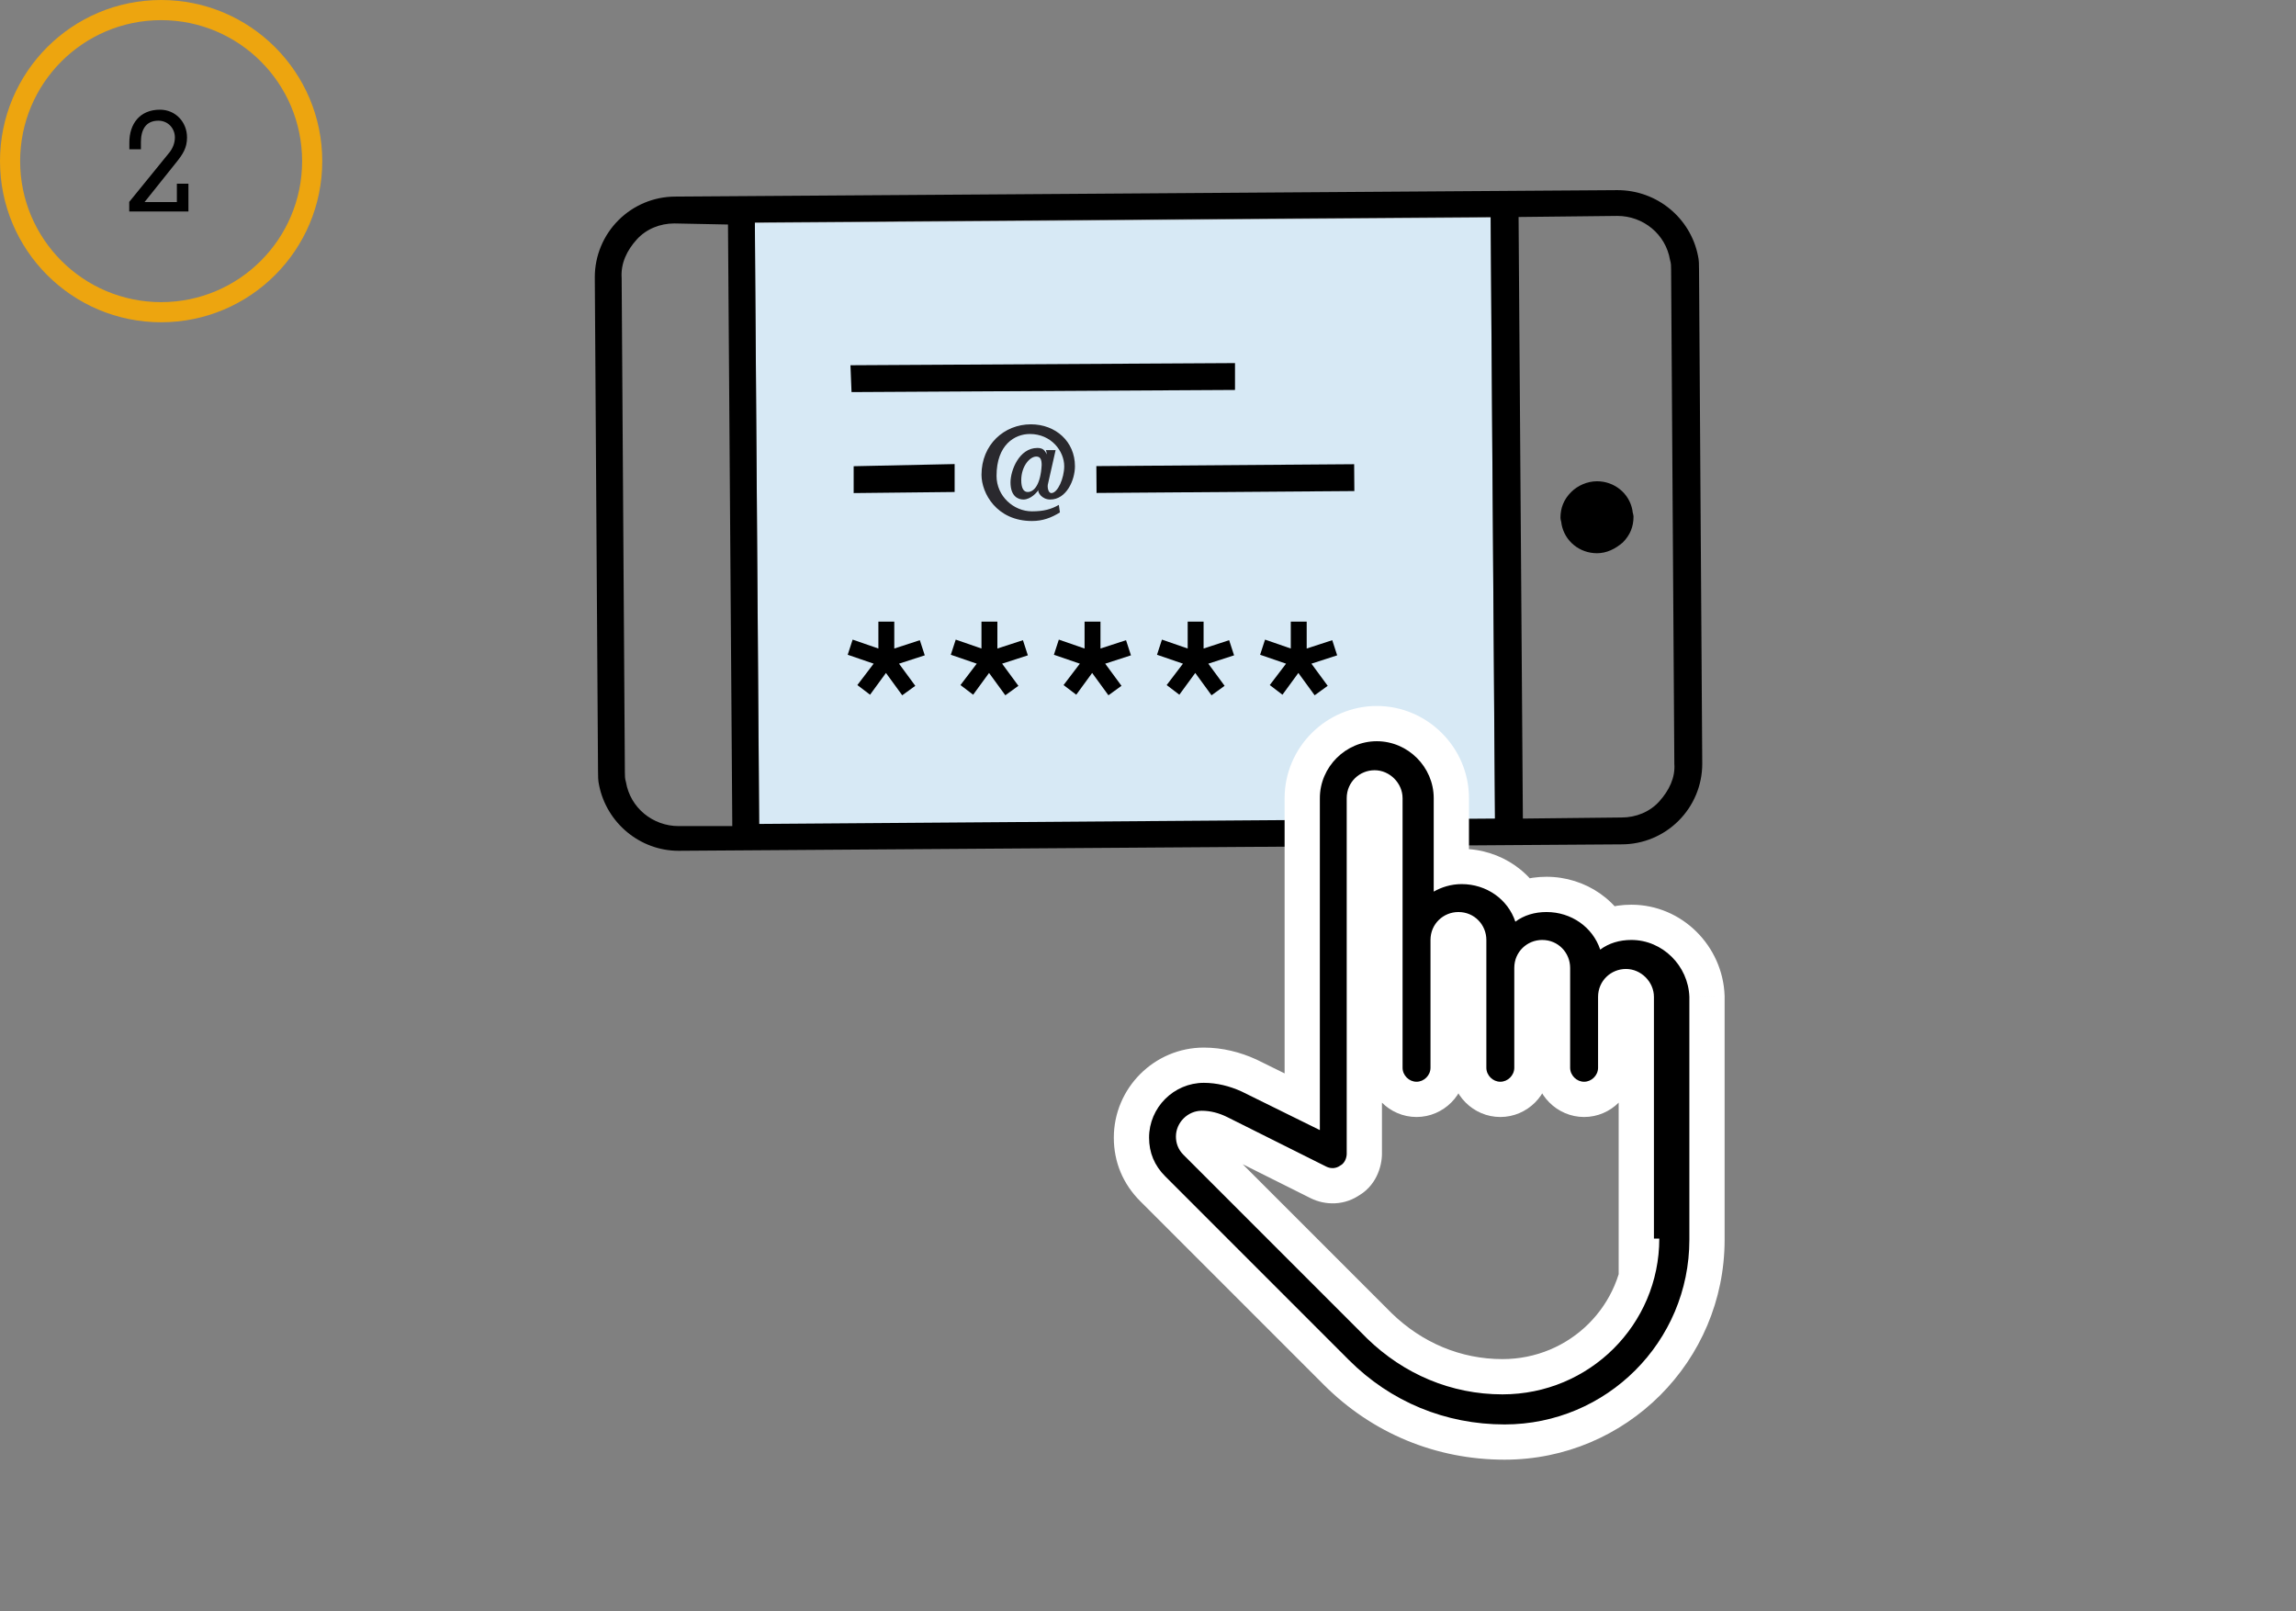
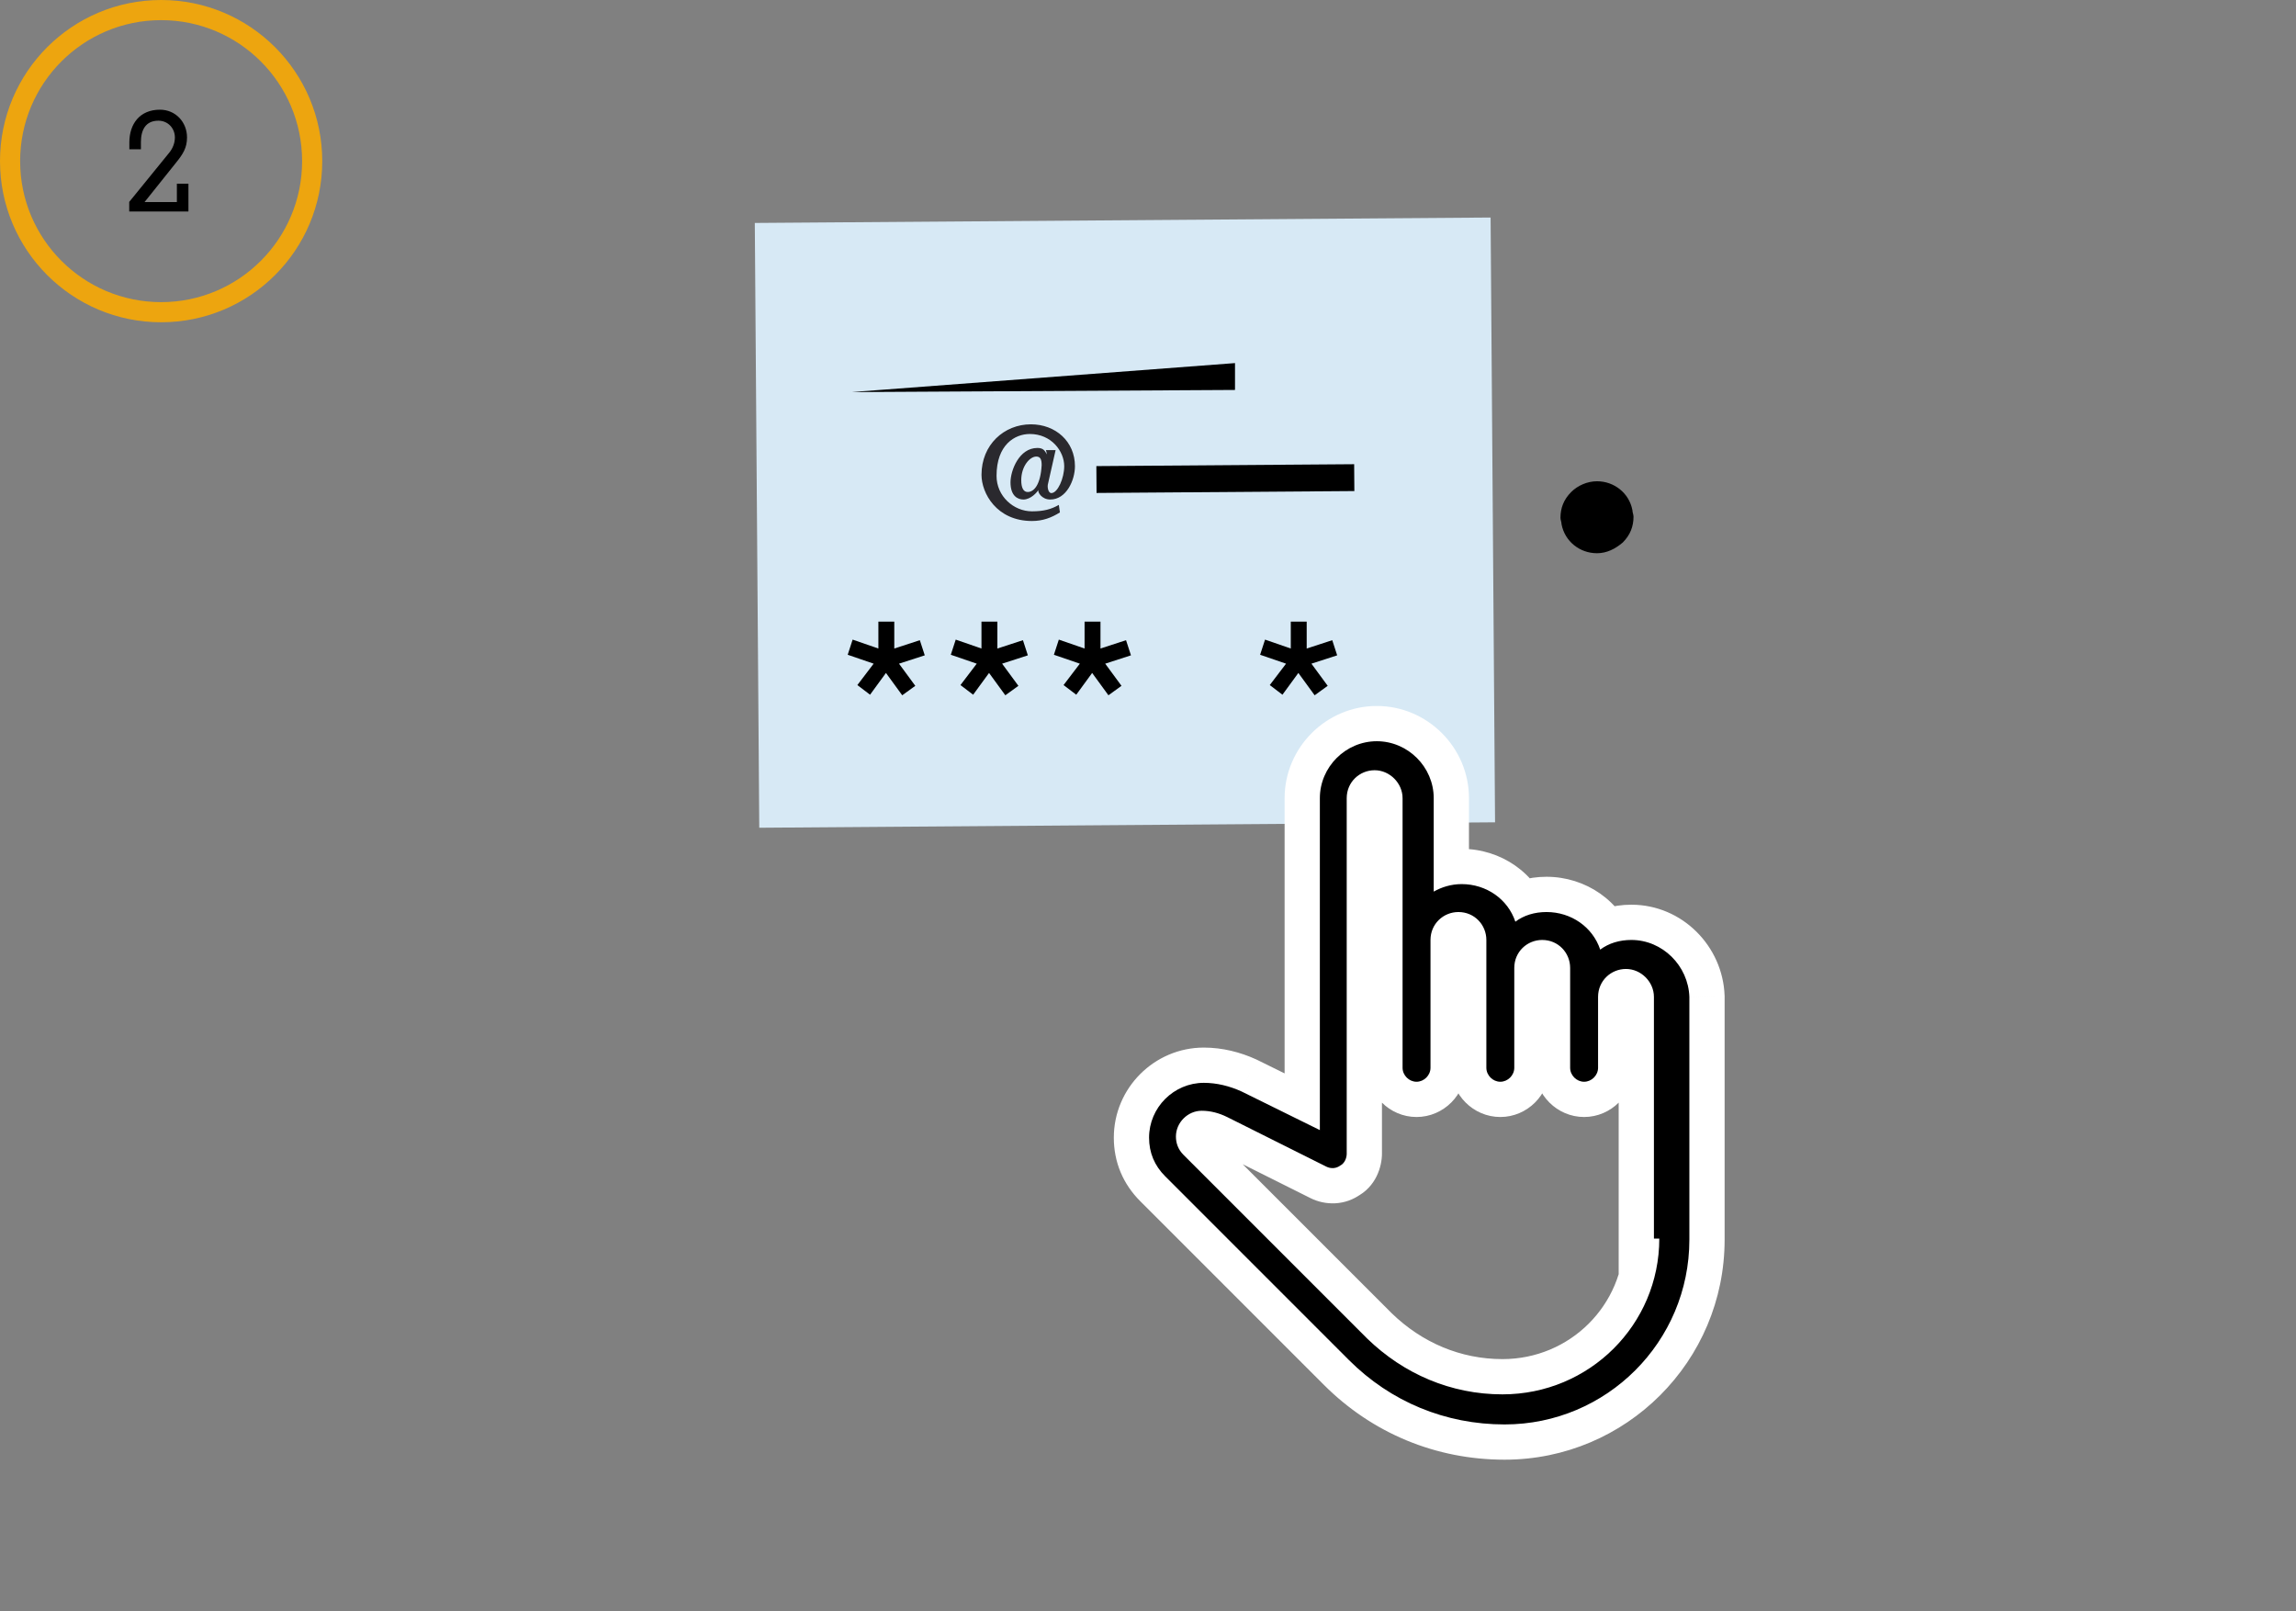
<svg xmlns="http://www.w3.org/2000/svg" width="228" height="160" viewBox="0 0 228 160" fill="none">
  <rect x="0" y="0" width="228" height="160" fill="#808080" stroke="none" />
  <path d="M74.954 22.138L148.021 21.599L148.464 81.652L75.397 82.191L74.954 22.138Z" fill="#D7E9F5" />
-   <path fill-rule="evenodd" clip-rule="evenodd" d="M59.493 77.973C60.239 81.707 63.546 84.48 67.386 84.48L161.039 83.84C163.173 83.84 165.199 82.987 166.693 81.493C168.186 80 169.039 77.973 169.039 75.84L168.719 26.773C168.719 26.346 168.719 25.813 168.613 25.387C167.866 21.653 164.559 18.88 160.613 18.88L67.066 19.52C64.933 19.52 62.906 20.373 61.413 21.866C59.919 23.36 59.066 25.387 59.066 27.52L59.386 76.587C59.386 77.013 59.386 77.546 59.493 77.973ZM63.226 23.787C64.186 22.72 65.572 22.187 66.959 22.187L72.292 22.293L72.719 82.027H67.386C64.826 82.027 62.586 80.213 62.159 77.653C62.052 77.333 62.052 77.013 62.052 76.693L61.732 27.627C61.626 26.133 62.266 24.853 63.226 23.787ZM74.96 22.08L75.386 81.813L148.453 81.28L148.026 21.547L74.96 22.08ZM151.226 81.28L150.799 21.547L160.613 21.44C163.173 21.44 165.413 23.253 165.839 25.813C165.946 26.133 165.946 26.453 165.946 26.773L166.266 75.84C166.373 77.227 165.733 78.507 164.773 79.573C163.813 80.64 162.426 81.173 161.039 81.173L151.226 81.28Z" fill="black" />
  <path d="M158.586 54.933C156.879 54.933 155.386 53.76 155.066 52.053C155.066 51.84 154.959 51.627 154.959 51.413C154.959 50.453 155.279 49.6 156.026 48.853C156.666 48.213 157.626 47.787 158.586 47.787C160.293 47.787 161.786 48.96 162.106 50.667C162.106 50.88 162.213 51.093 162.213 51.307C162.213 52.267 161.893 53.12 161.146 53.867C160.399 54.507 159.546 54.933 158.586 54.933Z" fill="black" />
-   <path d="M122.64 36.053V38.72L84.56 38.933L84.453 36.267L122.64 36.053Z" fill="black" />
-   <path d="M94.799 46.08V48.853L84.772 48.96V46.293L94.799 46.08Z" fill="black" />
+   <path d="M122.64 36.053V38.72L84.56 38.933L122.64 36.053Z" fill="black" />
  <path d="M108.872 46.282L134.472 46.094L134.492 48.76L108.892 48.948L108.872 46.282Z" fill="black" />
  <path fill-rule="evenodd" clip-rule="evenodd" d="M158.906 94.293C159.76 93.653 160.826 93.333 162 93.333C165.093 93.333 167.653 95.893 167.76 98.987V123.093C167.76 133.227 159.546 141.44 149.413 141.44C143.546 141.44 138.106 139.2 133.946 135.04L115.706 116.8C114.64 115.733 114.106 114.453 114.106 112.96C114.106 109.973 116.56 107.52 119.546 107.52C120.826 107.52 122.106 107.84 123.28 108.373L131.066 112.213V79.253C131.066 76.16 133.626 73.6 136.72 73.6C139.813 73.6 142.373 76.16 142.373 79.253V88.533C143.12 88.106 144.08 87.787 145.146 87.787C147.6 87.787 149.733 89.28 150.48 91.52C151.333 90.88 152.4 90.56 153.573 90.56C156.026 90.56 158.16 92.053 158.906 94.293ZM149.2 138.453C157.84 138.453 164.773 131.52 164.773 122.987H164.24V98.987C164.24 97.493 162.96 96.213 161.466 96.213C159.973 96.213 158.693 97.387 158.693 98.987V106.027C158.693 106.773 158.053 107.413 157.306 107.413C156.56 107.413 155.92 106.773 155.92 106.027V96.107C155.92 94.613 154.746 93.333 153.146 93.333C151.653 93.333 150.373 94.507 150.373 96.107V106.027C150.373 106.773 149.733 107.413 148.986 107.413C148.24 107.413 147.6 106.773 147.6 106.027V93.333C147.6 91.84 146.426 90.56 144.826 90.56C143.333 90.56 142.053 91.733 142.053 93.333V106.027C142.053 106.773 141.413 107.413 140.666 107.413C139.92 107.413 139.28 106.773 139.28 106.027V79.253C139.28 77.76 138 76.48 136.506 76.48C135.013 76.48 133.733 77.653 133.733 79.253V114.56C133.733 114.987 133.52 115.52 133.093 115.733C132.666 116.053 132.133 116.053 131.706 115.84L121.893 110.933C121.04 110.507 120.186 110.293 119.333 110.293C117.946 110.293 116.773 111.467 116.773 112.853C116.773 113.493 116.986 114.133 117.52 114.667L135.76 132.907C139.386 136.427 144.08 138.453 149.2 138.453Z" fill="black" />
  <path d="M158.906 94.293L155.586 95.4L157.122 100.007L161.006 97.093L158.906 94.293ZM167.76 98.987H171.26V98.926L171.258 98.866L167.76 98.987ZM133.946 135.04L136.421 132.565H136.421L133.946 135.04ZM115.706 116.8L118.181 114.325H118.181L115.706 116.8ZM123.28 108.373L124.828 105.234L124.778 105.21L124.728 105.187L123.28 108.373ZM131.066 112.213L129.518 115.352L134.566 117.842V112.213H131.066ZM142.373 88.533H138.873V94.564L144.11 91.572L142.373 88.533ZM150.48 91.52L147.159 92.627L148.695 97.233L152.58 94.32L150.48 91.52ZM164.773 122.987H168.273V119.487H164.773V122.987ZM164.24 122.987H160.74V126.487H164.24V122.987ZM133.093 115.733L131.528 112.603L131.245 112.744L130.993 112.933L133.093 115.733ZM131.706 115.84L130.141 118.97L131.706 115.84ZM121.893 110.933L123.458 107.803H123.458L121.893 110.933ZM117.52 114.667L119.994 112.192H119.994L117.52 114.667ZM135.76 132.907L133.285 135.381L133.303 135.4L133.322 135.418L135.76 132.907ZM162 89.833C160.188 89.833 158.354 90.333 156.806 91.493L161.006 97.093C161.166 96.974 161.465 96.833 162 96.833V89.833ZM171.258 98.866C171.088 93.958 167.049 89.833 162 89.833V96.833C163.137 96.833 164.218 97.828 164.262 99.107L171.258 98.866ZM171.26 123.093V98.987H164.26V123.093H171.26ZM149.413 144.94C161.479 144.94 171.26 135.16 171.26 123.093H164.26C164.26 131.294 157.613 137.94 149.413 137.94V144.94ZM131.472 137.515C136.291 142.334 142.622 144.94 149.413 144.94V137.94C144.471 137.94 139.922 136.066 136.421 132.565L131.472 137.515ZM113.232 119.275L131.472 137.515L136.421 132.565L118.181 114.325L113.232 119.275ZM110.606 112.96C110.606 115.392 111.516 117.559 113.232 119.275L118.181 114.325C117.764 113.907 117.606 113.514 117.606 112.96H110.606ZM119.546 104.02C114.627 104.02 110.606 108.04 110.606 112.96H117.606C117.606 111.906 118.493 111.02 119.546 111.02V104.02ZM124.728 105.187C123.175 104.481 121.402 104.02 119.546 104.02V111.02C120.251 111.02 121.038 111.199 121.831 111.559L124.728 105.187ZM132.614 109.074L124.828 105.234L121.732 111.512L129.518 115.352L132.614 109.074ZM127.566 79.253V112.213H134.566V79.253H127.566ZM136.72 70.1C131.693 70.1 127.566 74.227 127.566 79.253H134.566C134.566 78.093 135.559 77.1 136.72 77.1V70.1ZM145.873 79.253C145.873 74.227 141.746 70.1 136.72 70.1V77.1C137.88 77.1 138.873 78.093 138.873 79.253H145.873ZM145.873 88.533V79.253H138.873V88.533H145.873ZM145.146 84.287C143.383 84.287 141.831 84.812 140.637 85.494L144.11 91.572C144.409 91.401 144.776 91.287 145.146 91.287V84.287ZM153.8 90.413C152.552 86.669 149.026 84.287 145.146 84.287V91.287C146.173 91.287 146.914 91.89 147.159 92.627L153.8 90.413ZM153.573 87.06C151.761 87.06 149.927 87.559 148.38 88.72L152.58 94.32C152.739 94.201 153.039 94.06 153.573 94.06V87.06ZM162.227 93.186C160.979 89.443 157.453 87.06 153.573 87.06V94.06C154.6 94.06 155.341 94.664 155.586 95.4L162.227 93.186ZM161.273 122.987C161.273 129.571 155.922 134.953 149.2 134.953V141.953C159.757 141.953 168.273 133.469 168.273 122.987H161.273ZM164.24 126.487H164.773V119.487H164.24V126.487ZM160.74 98.987V122.987H167.74V98.987H160.74ZM161.466 99.713C161.2 99.713 161.026 99.602 160.938 99.515C160.851 99.427 160.74 99.252 160.74 98.987H167.74C167.74 95.56 164.893 92.713 161.466 92.713V99.713ZM162.193 98.987C162.193 99.156 162.113 99.359 161.961 99.507C161.823 99.642 161.643 99.713 161.466 99.713V92.713C158.129 92.713 155.193 95.366 155.193 98.987H162.193ZM162.193 106.027V98.987H155.193V106.027H162.193ZM157.306 110.913C159.986 110.913 162.193 108.706 162.193 106.027H155.193C155.193 105.387 155.464 104.866 155.805 104.525C156.146 104.184 156.667 103.913 157.306 103.913V110.913ZM152.42 106.027C152.42 108.706 154.627 110.913 157.306 110.913V103.913C157.946 103.913 158.467 104.184 158.808 104.525C159.149 104.866 159.42 105.387 159.42 106.027H152.42ZM152.42 96.107V106.027H159.42V96.107H152.42ZM153.146 96.833C152.977 96.833 152.773 96.754 152.625 96.602C152.49 96.463 152.42 96.284 152.42 96.107H159.42C159.42 92.769 156.767 89.833 153.146 89.833V96.833ZM153.873 96.107C153.873 96.276 153.793 96.48 153.641 96.627C153.503 96.762 153.323 96.833 153.146 96.833V89.833C149.809 89.833 146.873 92.486 146.873 96.107H153.873ZM153.873 106.027V96.107H146.873V106.027H153.873ZM148.986 110.913C151.666 110.913 153.873 108.706 153.873 106.027H146.873C146.873 105.387 147.144 104.866 147.485 104.525C147.826 104.184 148.347 103.913 148.986 103.913V110.913ZM144.1 106.027C144.1 108.706 146.307 110.913 148.986 110.913V103.913C149.626 103.913 150.147 104.184 150.488 104.525C150.829 104.866 151.1 105.387 151.1 106.027H144.1ZM144.1 93.333V106.027H151.1V93.333H144.1ZM144.826 94.06C144.657 94.06 144.453 93.98 144.305 93.828C144.17 93.69 144.1 93.51 144.1 93.333H151.1C151.1 89.996 148.447 87.06 144.826 87.06V94.06ZM145.553 93.333C145.553 93.502 145.473 93.706 145.321 93.854C145.183 93.989 145.003 94.06 144.826 94.06V87.06C141.489 87.06 138.553 89.713 138.553 93.333H145.553ZM145.553 106.027V93.333H138.553V106.027H145.553ZM140.666 110.913C143.346 110.913 145.553 108.706 145.553 106.027H138.553C138.553 105.387 138.824 104.866 139.165 104.525C139.506 104.184 140.027 103.913 140.666 103.913V110.913ZM135.78 106.027C135.78 108.706 137.987 110.913 140.666 110.913V103.913C141.306 103.913 141.827 104.184 142.168 104.525C142.509 104.866 142.78 105.387 142.78 106.027H135.78ZM135.78 79.253V106.027H142.78V79.253H135.78ZM136.506 79.98C136.24 79.98 136.066 79.869 135.978 79.781C135.891 79.694 135.78 79.519 135.78 79.253H142.78C142.78 75.827 139.933 72.98 136.506 72.98V79.98ZM137.233 79.253C137.233 79.422 137.153 79.626 137.001 79.774C136.863 79.909 136.683 79.98 136.506 79.98V72.98C133.169 72.98 130.233 75.633 130.233 79.253H137.233ZM137.233 114.56V79.253H130.233V114.56H137.233ZM134.658 118.864C136.679 117.853 137.233 115.784 137.233 114.56H130.233C130.233 114.233 130.305 113.937 130.442 113.661C130.581 113.384 130.898 112.917 131.528 112.603L134.658 118.864ZM130.141 118.97C131.58 119.69 133.559 119.759 135.193 118.533L130.993 112.933C131.774 112.348 132.686 112.417 133.272 112.709L130.141 118.97ZM120.328 114.064L130.141 118.97L133.272 112.709L123.458 107.803L120.328 114.064ZM119.333 113.793C119.582 113.793 119.902 113.851 120.328 114.064L123.458 107.803C122.177 107.162 120.791 106.793 119.333 106.793V113.793ZM120.273 112.853C120.273 113.162 120.144 113.392 120.008 113.528C119.872 113.664 119.641 113.793 119.333 113.793V106.793C116.013 106.793 113.273 109.534 113.273 112.853H120.273ZM119.994 112.192C120.067 112.264 120.148 112.378 120.206 112.524C120.261 112.665 120.273 112.783 120.273 112.853H113.273C113.273 114.32 113.786 115.883 115.045 117.141L119.994 112.192ZM138.234 130.432L119.994 112.192L115.045 117.141L133.285 135.381L138.234 130.432ZM149.2 134.953C145.041 134.953 141.209 133.318 138.197 130.395L133.322 135.418C137.564 139.535 143.118 141.953 149.2 141.953V134.953Z" fill="white" />
  <path fill-rule="evenodd" clip-rule="evenodd" d="M104.826 44.693H103.866L103.973 45.12C103.946 45.079 103.921 45.039 103.896 44.999C103.724 44.724 103.572 44.48 103.013 44.48C101.2 44.48 100.346 46.72 100.346 47.893C100.346 49.28 101.093 49.6 101.626 49.6C102.373 49.6 103.013 48.853 103.12 48.64C103.013 48.853 103.44 49.6 104.293 49.6C105.893 49.6 106.746 47.68 106.746 46.293C106.746 43.84 104.826 42.133 102.373 42.133C99.706 42.133 97.466 44.16 97.466 47.147C97.466 48.96 98.96 51.733 102.48 51.733C103.546 51.733 104.4 51.413 105.253 50.88L105.146 50.133C104.4 50.56 103.653 50.773 102.48 50.773C100.666 50.773 98.96 49.28 98.96 47.253C98.96 44.16 100.773 43.093 102.266 43.093C104.4 43.093 105.68 44.8 105.68 46.293C105.68 47.467 105.04 48.96 104.4 48.96C104.08 48.96 103.973 48.32 104.08 48L104.826 44.693ZM101.413 47.68C101.413 46.293 102.266 45.333 102.906 45.333C103.333 45.333 103.44 45.653 103.44 46.187C103.333 48.106 102.693 48.853 102.053 48.853C101.626 48.853 101.413 48.426 101.413 47.68Z" fill="#2A292E" />
  <path fill-rule="evenodd" clip-rule="evenodd" d="M158.906 94.293C159.76 93.653 160.826 93.333 162 93.333C165.093 93.333 167.653 95.893 167.76 98.987V123.093C167.76 133.227 159.546 141.44 149.413 141.44C143.546 141.44 138.106 139.2 133.946 135.04L115.706 116.8C114.64 115.733 114.106 114.453 114.106 112.96C114.106 109.973 116.56 107.52 119.546 107.52C120.826 107.52 122.106 107.84 123.28 108.373L131.066 112.213V79.253C131.066 76.16 133.626 73.6 136.72 73.6C139.813 73.6 142.373 76.16 142.373 79.253V88.533C143.12 88.106 144.08 87.787 145.146 87.787C147.6 87.787 149.733 89.28 150.48 91.52C151.333 90.88 152.4 90.56 153.573 90.56C156.026 90.56 158.16 92.053 158.906 94.293ZM149.2 138.453C157.84 138.453 164.773 131.52 164.773 122.987H164.24V98.987C164.24 97.493 162.96 96.213 161.466 96.213C159.973 96.213 158.693 97.387 158.693 98.987V106.027C158.693 106.773 158.053 107.413 157.306 107.413C156.56 107.413 155.92 106.773 155.92 106.027V96.107C155.92 94.613 154.746 93.333 153.146 93.333C151.653 93.333 150.373 94.507 150.373 96.107V106.027C150.373 106.773 149.733 107.413 148.986 107.413C148.24 107.413 147.6 106.773 147.6 106.027V93.333C147.6 91.84 146.426 90.56 144.826 90.56C143.333 90.56 142.053 91.733 142.053 93.333V106.027C142.053 106.773 141.413 107.413 140.666 107.413C139.92 107.413 139.28 106.773 139.28 106.027V79.253C139.28 77.76 138 76.48 136.506 76.48C135.013 76.48 133.733 77.653 133.733 79.253V114.56C133.733 114.987 133.52 115.52 133.093 115.733C132.666 116.053 132.133 116.053 131.706 115.84L121.893 110.933C121.04 110.507 120.186 110.293 119.333 110.293C117.946 110.293 116.773 111.467 116.773 112.853C116.773 113.493 116.986 114.133 117.52 114.667L135.76 132.907C139.386 136.427 144.08 138.453 149.2 138.453Z" fill="black" />
  <path d="M89.594 69.038L90.892 68.099L89.275 65.899L91.832 65.072L91.343 63.568L88.805 64.395V61.725H87.226V64.395L84.669 63.511L84.18 65.015L86.756 65.899L85.139 68.023L86.399 68.982L87.978 66.82L89.594 69.038Z" fill="black" />
  <path d="M99.832 69.038L101.13 68.099L99.513 65.899L102.069 65.072L101.581 63.568L99.043 64.395V61.725H97.463V64.395L94.907 63.511L94.418 65.015L96.993 65.899L95.377 68.023L96.636 68.982L98.216 66.82L99.832 69.038Z" fill="black" />
  <path d="M110.071 69.038L111.368 68.099L109.751 65.899L112.308 65.072L111.819 63.568L109.281 64.395V61.725H107.702V64.395L105.145 63.511L104.656 65.015L107.232 65.899L105.615 68.023L106.875 68.982L108.454 66.82L110.071 69.038Z" fill="black" />
-   <path d="M120.309 69.038L121.607 68.099L119.99 65.899L122.547 65.072L122.058 63.568L119.52 64.395V61.725H117.941V64.395L115.384 63.511L114.895 65.015L117.471 65.899L115.854 68.023L117.113 68.982L118.693 66.82L120.309 69.038Z" fill="black" />
  <path d="M130.548 69.038L131.845 68.099L130.229 65.899L132.785 65.072L132.297 63.568L129.759 64.395V61.725H128.179V64.395L125.623 63.511L125.134 65.015L127.709 65.899L126.093 68.023L127.352 68.982L128.931 66.82L130.548 69.038Z" fill="black" />
  <circle cx="16" cy="16" r="15" stroke="#EDA50F" stroke-width="2" />
  <path d="M18.712 21V18.242H17.564V20.062H14.357L17.535 16.086C18.151 15.316 18.572 14.686 18.572 13.65C18.572 12.124 17.438 10.892 15.883 10.892C13.867 10.892 12.845 12.32 12.845 14.14V14.826H13.993V14.112C13.993 12.95 14.428 11.984 15.729 11.984C16.668 11.984 17.367 12.726 17.367 13.65C17.367 14.21 17.143 14.756 16.794 15.176L12.832 20.048V21H18.712Z" fill="black" />
</svg>